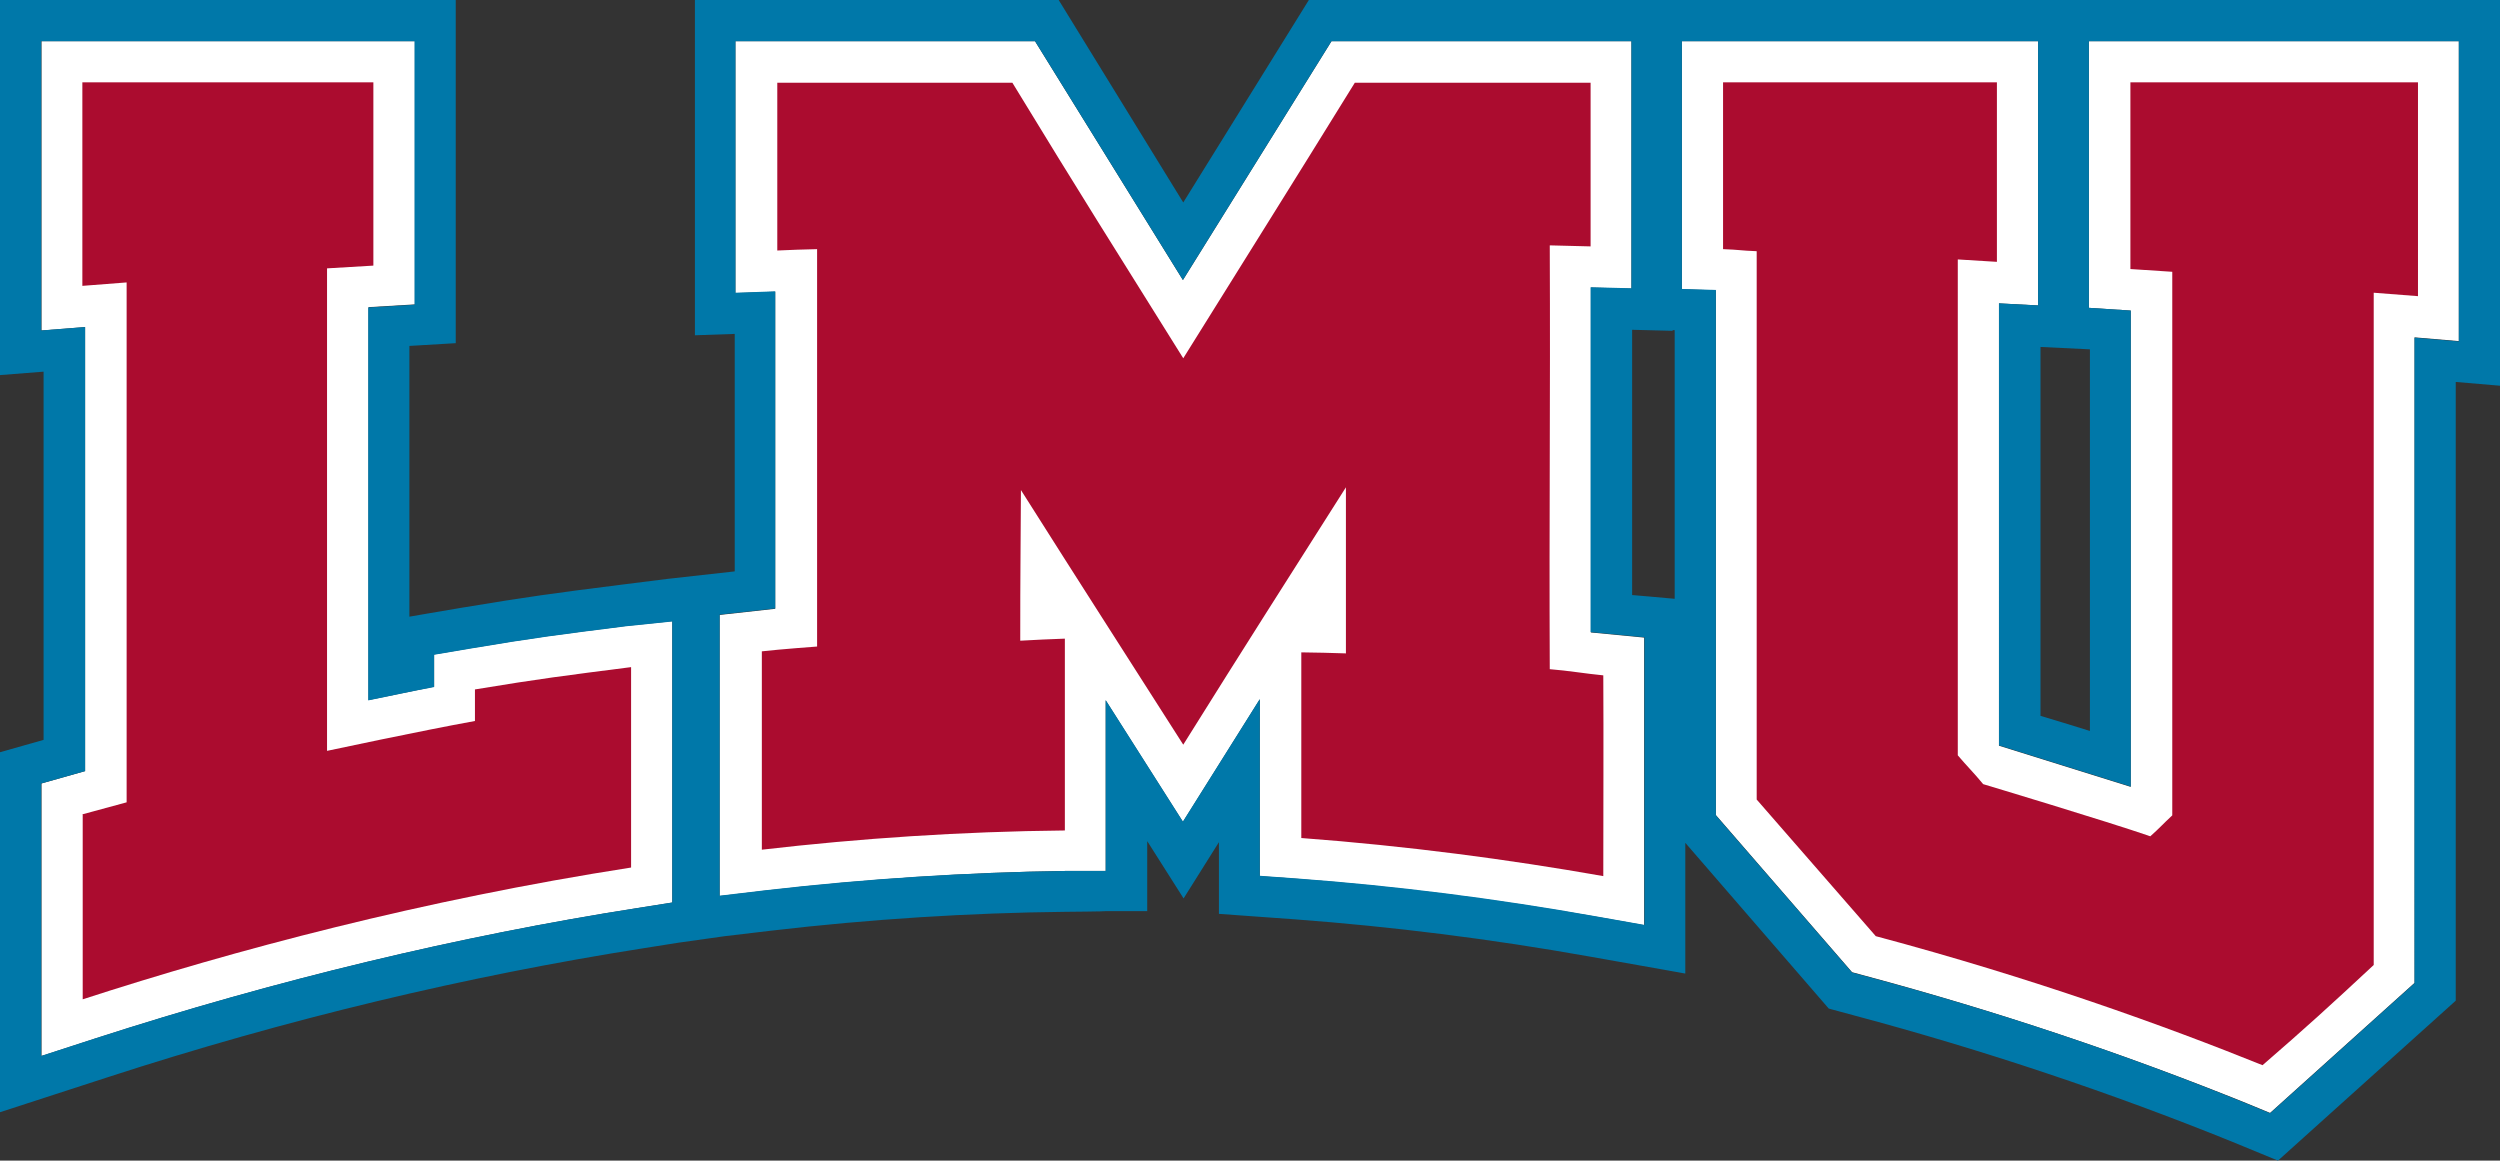
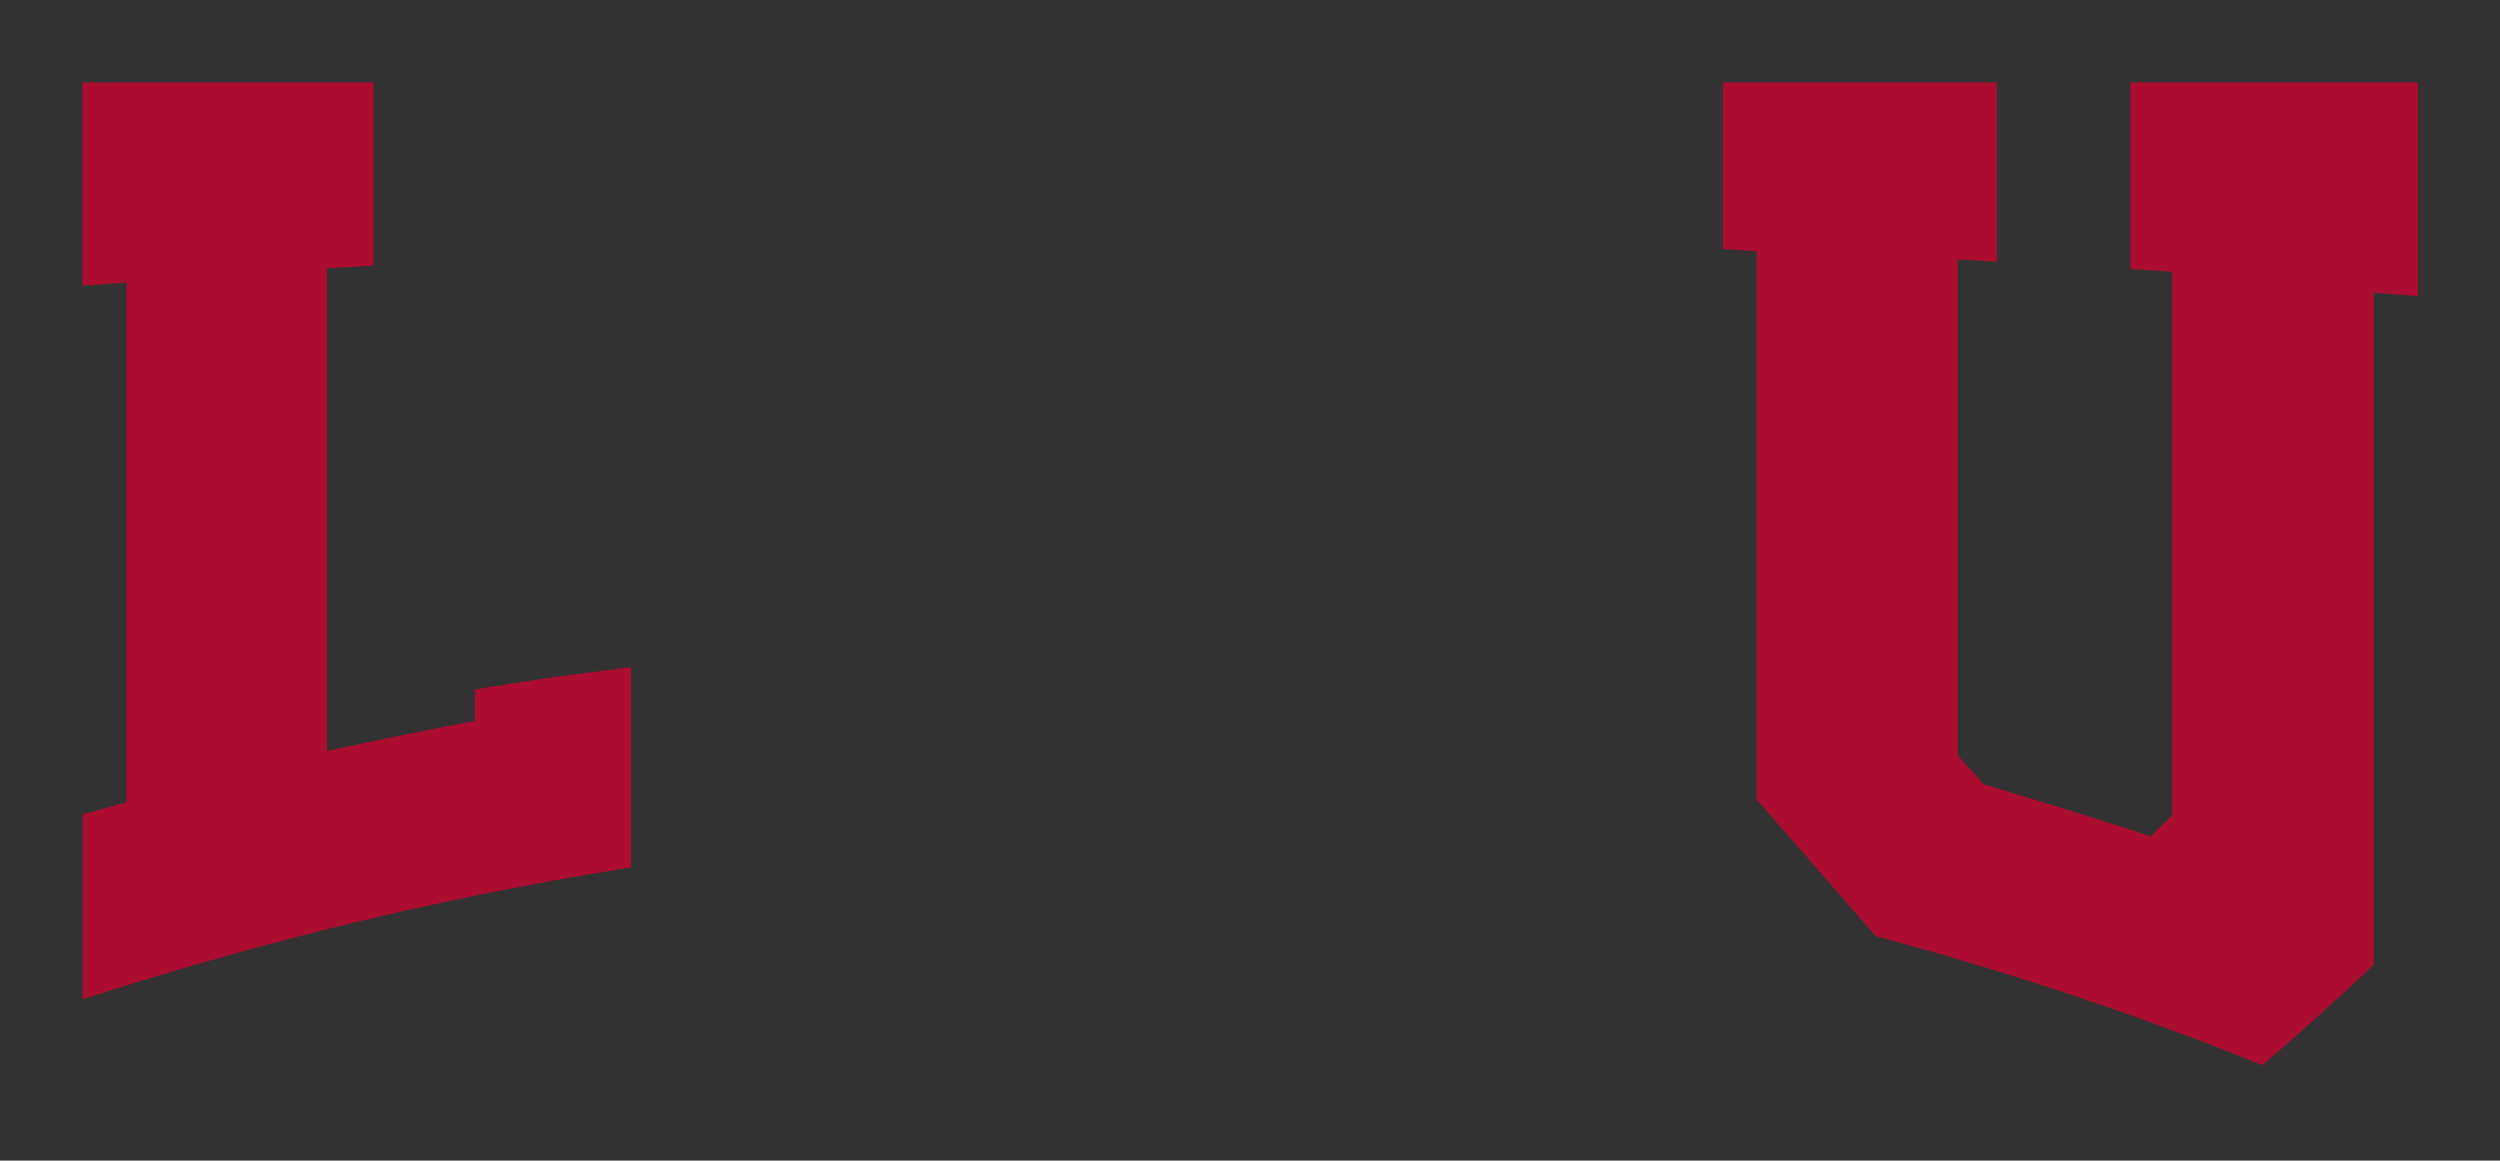
<svg xmlns="http://www.w3.org/2000/svg" id="Layer_1" data-name="Layer 1" viewBox="0 0 728.5 338.2">
  <rect x="0" y="0" width="728.5" height="338.2" fill="#333333" stroke="none" />
  <defs>
    <style>
      .cls-1 {
        fill: #ab0c2f;
      }

      .cls-2 {
        fill: #fff;
      }

      .cls-3 {
        fill: #0078a9;
      }
    </style>
  </defs>
  <g>
-     <path class="cls-2" d="M716.5,12v87.4l-12.9-1.1v188.1l-42.1,37.9-6.8-2.8c-35.6-14.4-73-26.9-111.3-37.2l-3.7-1-39.7-45.8V84.6l-9.9-.3V12h103.8v77l-11.4-.6v128.9l38.4,12V90.5l-12.2-.8V12h107.8Z" />
-     <path class="cls-2" d="M195.9,181.1v81.9l-10.1,1.6c-52.3,8.2-105.4,21-158,38l-15.7,5.1v-79.4l12.7-3.6V95.3c.1,0-12.7,1-12.7,1V12h108.8v76.7l-13.5.8v114.5c5.9-1.2,12.8-2.6,19.1-3.9v-9.4l10-1.7c19.6-3.3,26.2-4.1,45.9-6.6l13.5-1.4v.1Z" />
-     <path class="cls-2" d="M479.1,185.8v83.8l-14.1-2.5c-29.1-5.1-58.2-8.8-86.8-11l-11.1-.8v-51.5l-22.4,35.7-22.5-35.4v49.7h-11.9c-28.3.4-57.6,2.3-87.1,5.7l-13.5,1.6v-81.9l16.2-1.8v-92.4l-11.6.4V12h87.3l43.1,69.6,43.3-69.6h87.4v72.1l-11.8-.3v100.5l15.5,1.5h0Z" />
-     <path class="cls-3" d="M728.5,0v112.4l-12.9-1.1v180.3l-51.8,46.6-6.8-2.8-6.8-2.8c-35.1-14.2-72.1-26.6-109.9-36.7l-3.7-1-3.7-1-41.8-48.3v38.1c.1,0-14-2.5-14-2.5l-14.1-2.5c-28.6-5.1-57.4-8.7-85.6-10.8l-11.1-.8-11.1-.8v-20.9l-10.3,16.4-10.6-16.7v20.4h-11.9c0,.1-11.9.2-11.9.2-27.9.3-56.8,2.1-85.8,5.5l-13.5,1.6-13.5,1.9-10.1,1.6c-51.6,8.1-104.2,20.7-156.2,37.6l-15.7,5.1-15.7,5.1v-104.9l12.7-3.6v-107.3l-12.7,1V0h132.8v100l-13.5.8v78.9l5.2-.9,10-1.7c19.9-3.3,26.6-4.2,46.4-6.7l13.5-1.7,19.7-2.2v-69.2l-11.6.4V0h106l36.3,59L381.4,0s347.1,0,347.1,0ZM716.5,99.4V12h-107.8v77.7l12.2.8v138.7l-38.4-12V88.4l11.4.6V12h-103.8v72.2l9.9.3v153.1l39.7,45.8,3.7,1c38.3,10.2,75.7,22.7,111.3,37.2l6.8,2.8,42.1-37.9V98.4l12.9,1.1v-.1ZM609,212.9v-111.1l-14.4-.7v107.5c4.1,1.2,9.2,2.8,14.4,4.4v-.1ZM488,174.6v-78.4h-.6v.2l-11.8-.3v77.3l4.7.4,7.8.7-.1.1ZM479.2,269.5v-83.8l-15.7-1.5v-100.5l11.9.3V12h-87.4l-43.3,69.6-43.1-69.6h-87.3v73.3l11.6-.4v92.4l-16.2,1.8v81.9l13.5-1.6c29.4-3.4,58.7-5.2,87.1-5.6h11.9v-49.8l22.5,35.4,22.4-35.7v51.5l11.1.8c28.5,2.1,57.7,5.8,86.8,11l14.1,2.5h.1ZM195.9,263v-81.9l-13.5,1.4c-19.7,2.5-26.3,3.3-45.9,6.6l-10,1.7v9.4c-6.4,1.2-13.3,2.7-19.2,3.9v-114.5l13.5-.8V12H12v84.3l12.8-1v129.4c-.1,0-12.8,3.6-12.8,3.6v79.4l15.7-5.1c52.6-17,105.7-29.8,158-38l10.1-1.6h.1Z" />
-   </g>
+     </g>
  <g>
    <path class="cls-1" d="M24.1,237.4v53.8c44.1-14.3,98.8-28.9,159.8-38.4v-58.4c-19.5,2.5-26.1,3.3-45.5,6.5v9.2c-15.5,2.8-43.1,8.7-43.1,8.7V78.2c5.2-.3,8.4-.5,13.5-.8V24H24v59.3c5.1-.4,7.7-.6,12.9-1v151.5c-5.2,1.4-7.8,2.1-12.9,3.5l.1.1Z" />
    <path class="cls-1" d="M512,233.1l34.6,39.7c45.7,12.2,84.2,26.1,112.7,37.6,12.7-11,19.3-17,32.4-29.2V85.3c5.1.4,7.7.6,12.9,1V24h-83.8v54.4l12.2.8v158.4c-2.7,2.5-3.7,3.7-6.4,6.1-12.4-4.3-48.7-15.2-48.7-15.2-2.8-3.4-4.6-5.1-7.4-8.4V75.6c5.2.3,6.3.4,11.4.7V24h-79.8v48.6c5.2.2,4.7.4,9.8.6v159.8l.1.1Z" />
-     <path class="cls-1" d="M222,189.8v57.8c28.5-3.3,58-5.3,88.3-5.6v-55.9c-5.2.2-7.8.3-13,.6,0-21.8.1-22.2.2-43.9,18.8,29.7,28.3,44.4,47.3,74.2,19-30.4,28.5-45.2,47.4-75v48.4c-5.2-.2-7.8-.2-13-.3v54.1c30.7,2.3,60.2,6.2,88,11.1,0-18.4.1-40.4,0-58.5-5.2-.5-10.4-1.4-15.6-1.8-.2-46.7.2-76.8,0-123.5,5.2.1,6.7.2,11.9.3V24.1h-68.7c-19.9,32.2-29.9,48-50,80.3-20-32-30-47.8-49.8-80.3h-68.5v48.9c5.2-.2,6.4-.3,11.6-.4v115.8s-10.9.8-16.1,1.4h0Z" />
  </g>
</svg>